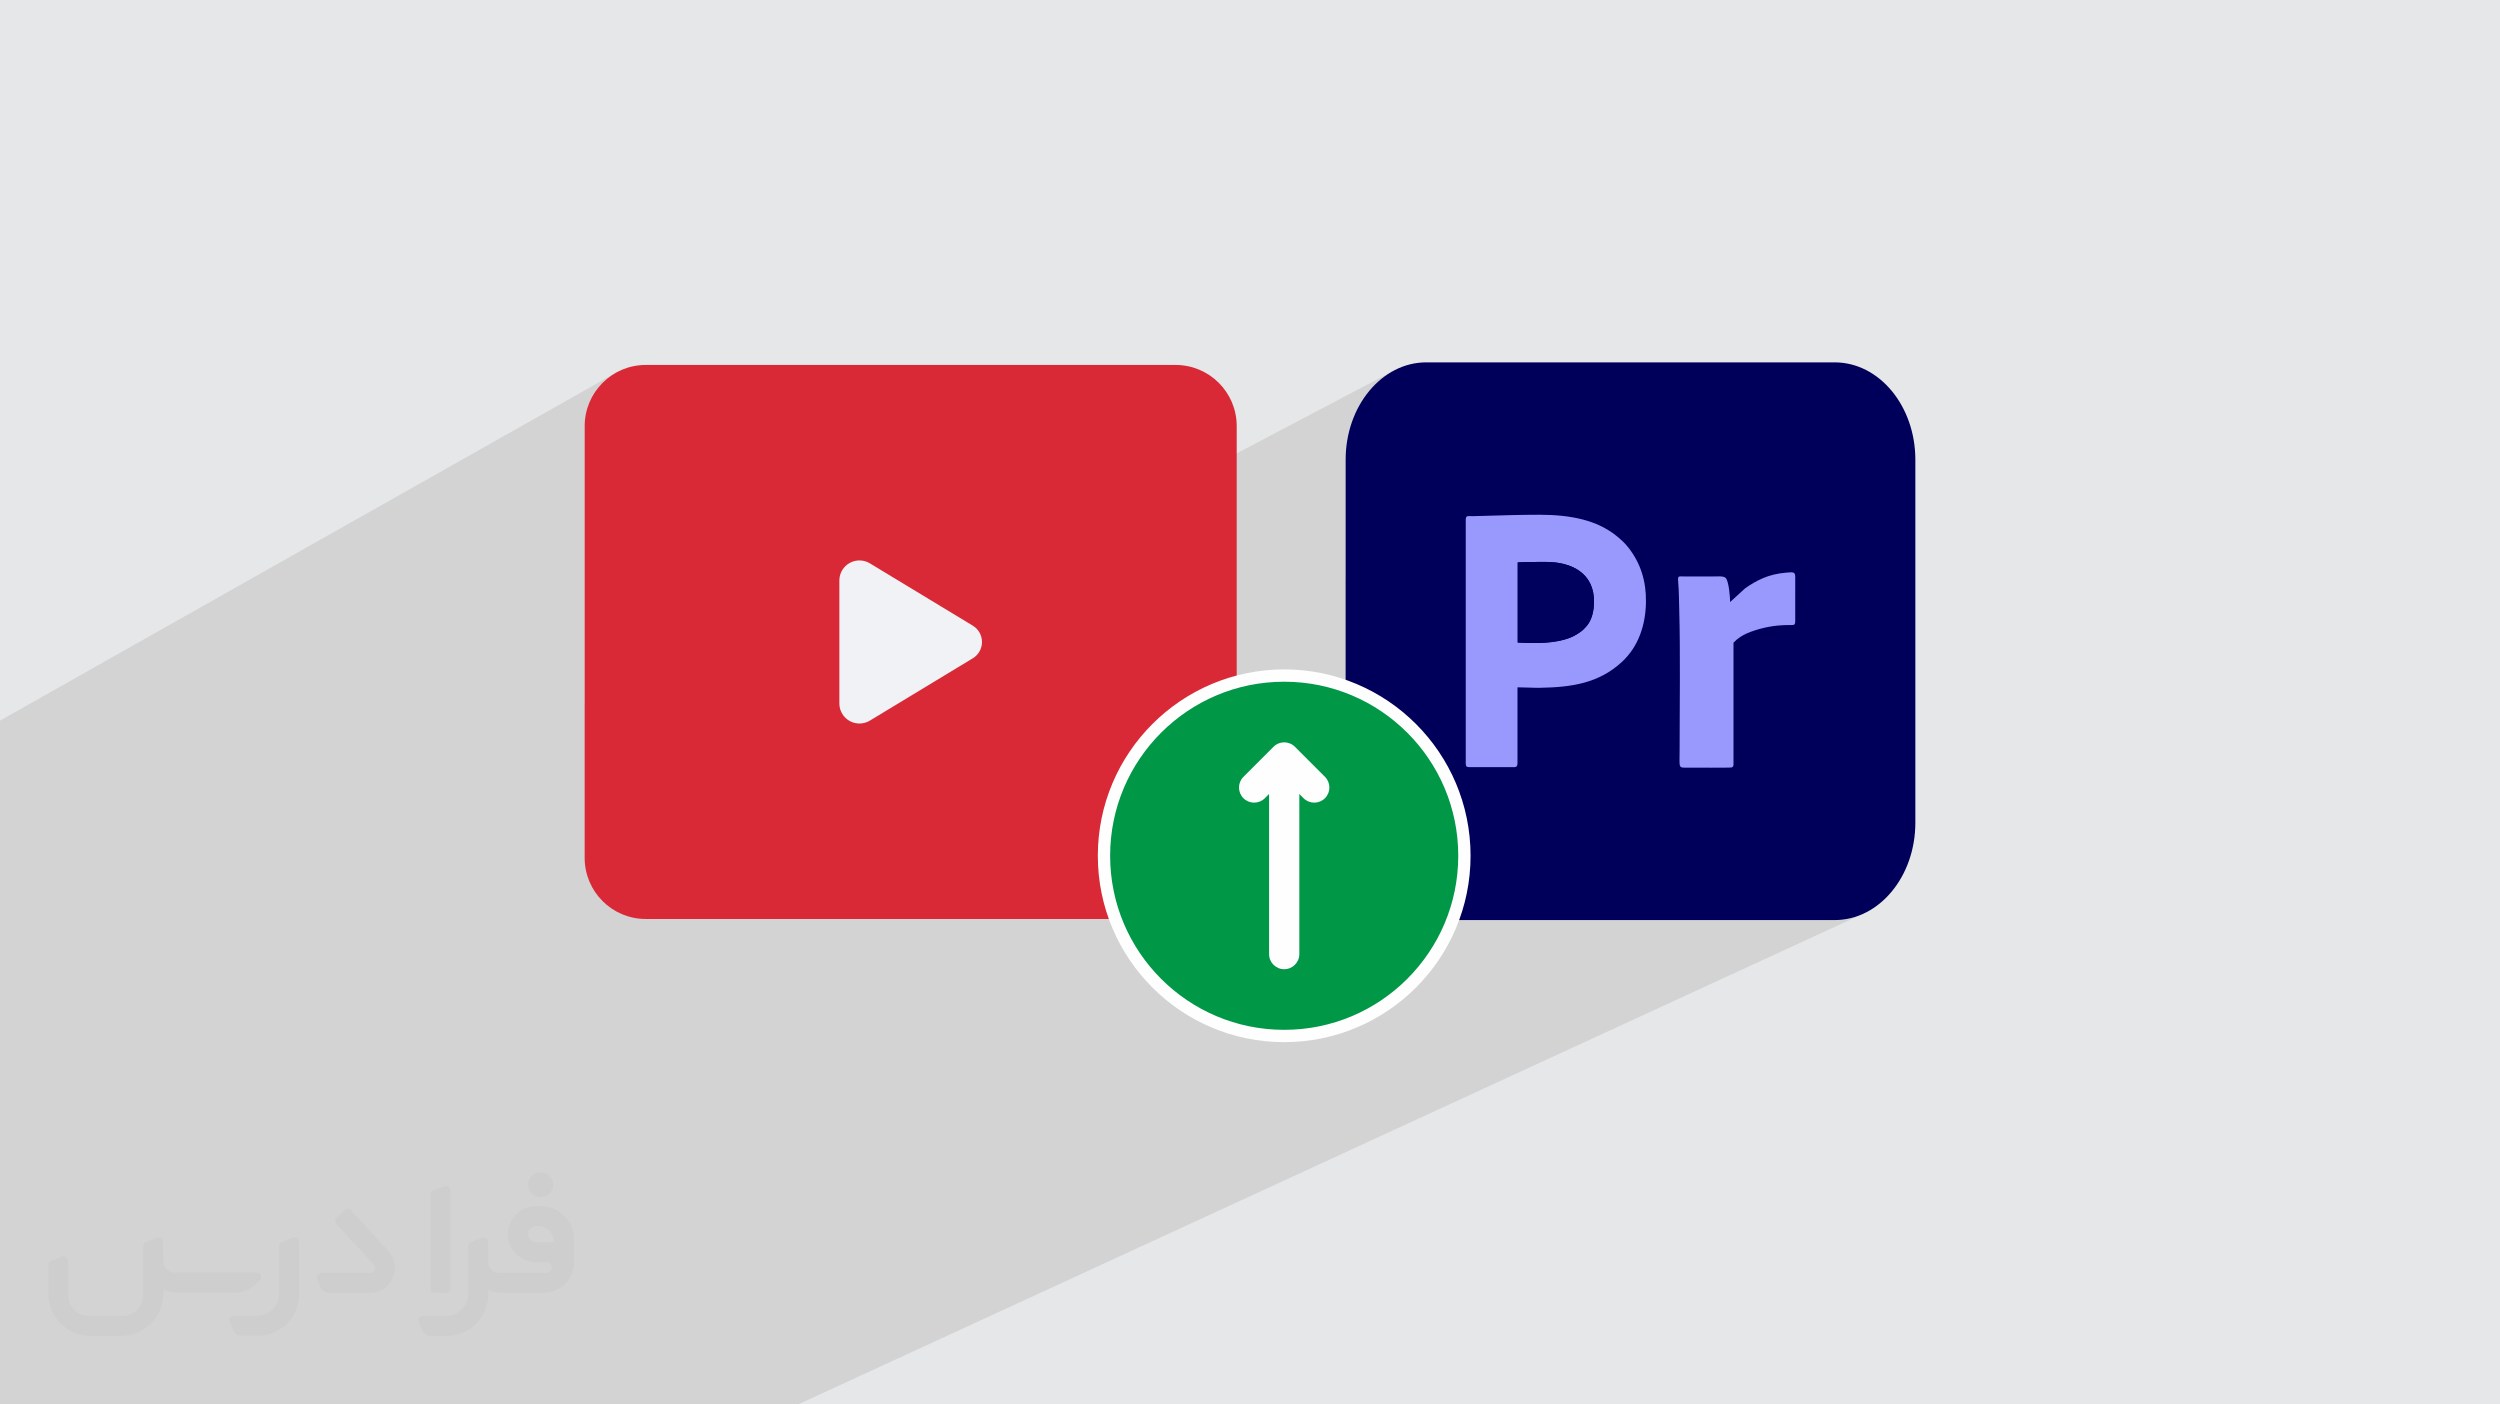
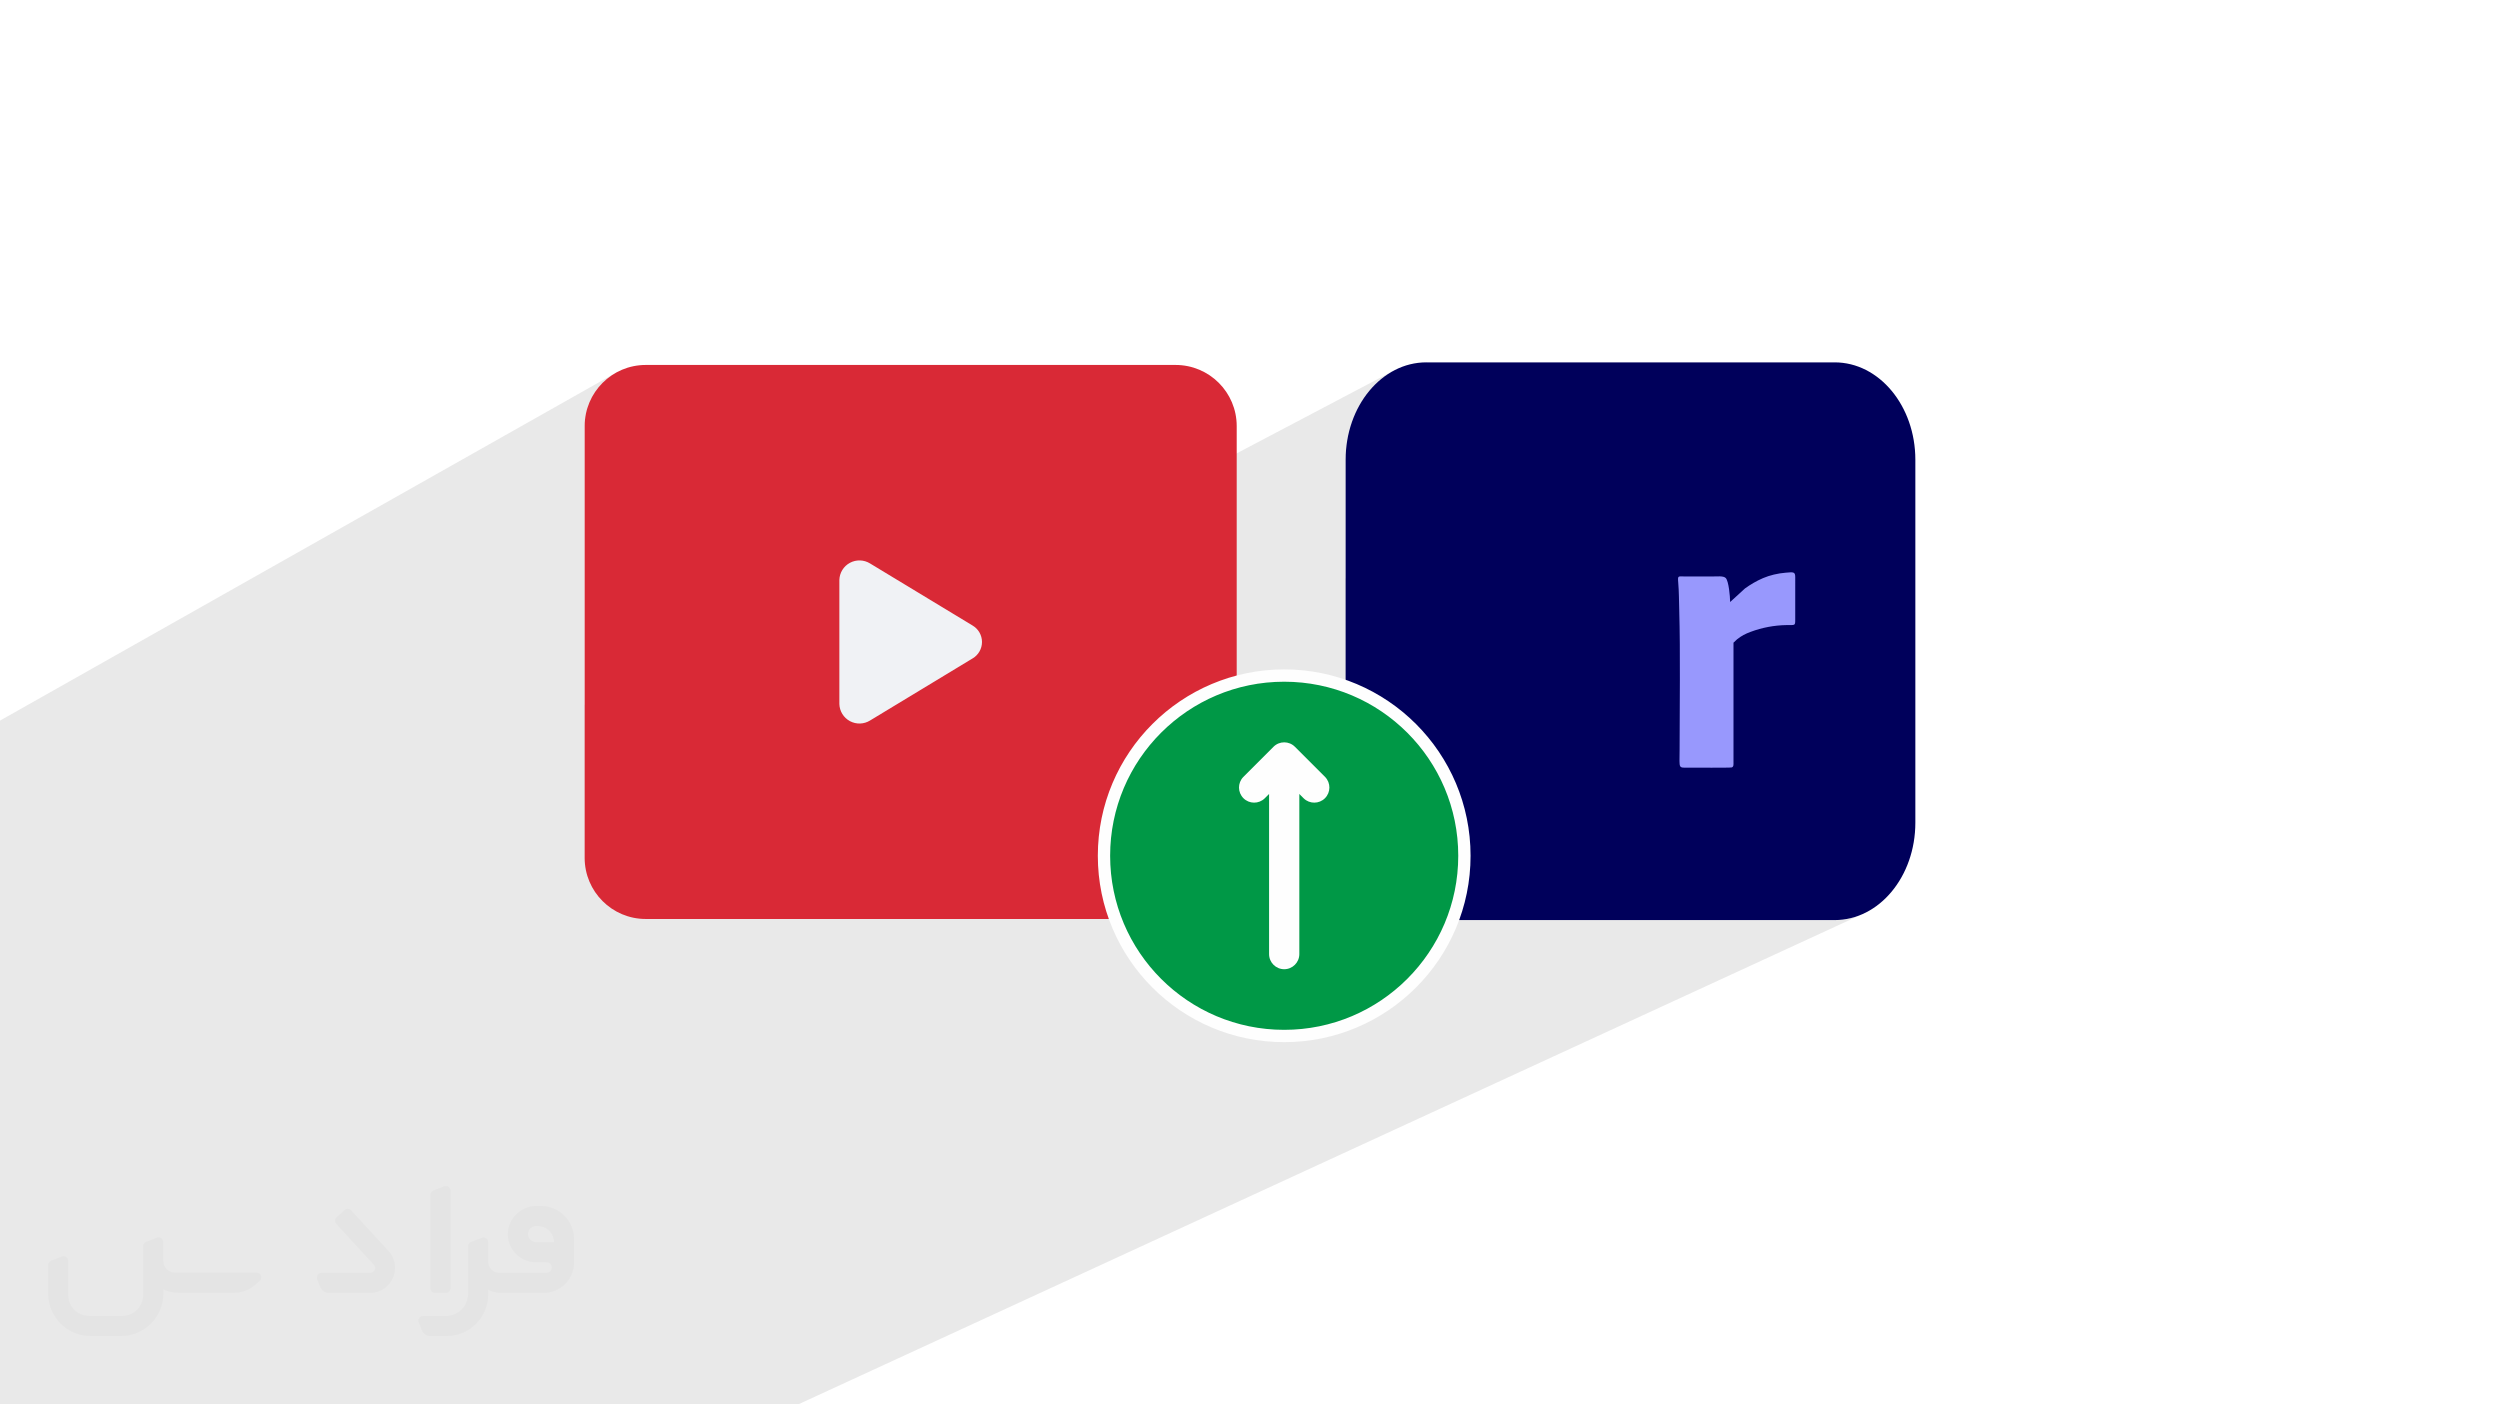
<svg xmlns="http://www.w3.org/2000/svg" xml:space="preserve" width="94.192mm" height="52.917mm" version="1.0" style="shape-rendering:geometricPrecision; text-rendering:geometricPrecision; image-rendering:optimizeQuality; fill-rule:evenodd; clip-rule:evenodd" viewBox="0 0 9404.92 5283.66">
  <defs>
    <style type="text/css">
   
    .fil3 {fill:#00005B}
    .fil5 {fill:#00005D}
    .fil4 {fill:#9898FD}
    .fil9 {fill:#FEFEFE;fill-rule:nonzero}
    .fil8 {fill:#009846;fill-rule:nonzero}
    .fil6 {fill:#D92936;fill-rule:nonzero}
    .fil7 {fill:#F0F2F5;fill-rule:nonzero}
    .fil2 {fill:#373435;fill-rule:nonzero;fill-opacity:0.031}
    .fil1 {fill:#2B2A29;fill-opacity:0.102}
    .fil0 {fill:#E6E7E8}
   
  </style>
  </defs>
  <g id="Layer_x0020_1">
-     <polygon class="fil0" points="-0,0 9404.92,0 9404.92,5283.66 -0,5283.66 " />
    <path class="fil1" d="M152.63 5283.66l-0.4 0 -0.01 0 -15.17 0 -33.54 0 -12.83 0 -0.01 0 -0.69 0 -27.93 0 -18.24 0 -22.56 0 -21.26 0 0 -10.19 0 -14.44 0 -0.02 0 -0.01 0 -0.02 0 -22.21 0 -38.35 0 -66.97 0 -58.23 0 -76.2 0 -0.01 0 -32.59 0 -32.87 0 -11.37 0 -11.69 0 -23.33 0 -7.74 0 -92.2 0 -15.27 0 -0.4 0 -0.01 0 -0.01 0 -0.02 0 -7.59 0 -59.9 0 -289.35 0 -0.1 0 -30.05 0 -9.27 0 -5.32 0 -8.42 0 -16.6 0 -73.39 0 -113.27 0 -287.67 0 -39.5 0 -977.52 0 -13.73 0 -126.89 2319.79 -1310.24 -18.96 11.51 -17.7 13.24 -16.34 14.85 -14.85 16.33 -13.23 17.7 -11.52 18.96 -9.69 20.11 -7.74 21.13 -5.66 22.04 -3.48 22.84 -1.19 23.51 0 14.53 0 1034.11 998.01 -534.31 9.16 -4.15 9.49 -2.88 9.72 -1.6 9.8 -0.33 9.76 0.95 9.59 2.21 9.3 3.46 8.88 4.72 275.98 167.09 1698.58 -894.75 -13.45 7.34 -13.09 8.09 -12.71 8.83 -12.32 9.54 -11.91 10.21 -11.47 10.87 -11.01 11.52 -10.54 12.13 -10.05 12.72 -9.55 13.29 -9.02 13.85 -8.47 14.36 -7.9 14.87 -7.32 15.35 -6.7 15.8 -6.09 16.23 -5.43 16.63 -4.77 17.02 -4.09 17.38 -3.39 17.72 -2.67 18.04 -1.94 18.33 -1.17 18.6 -0.4 18.85 0 446.5 456.08 -232.98 2.98 -1.18 3.63 -0.43 4.18 0.03 4.65 0.21 5.03 0.11 4.5 -0.05 4.51 -0.07 4.51 -0.1 4.51 -0.11 4.5 -0.13 4.5 -0.14 4.5 -0.15 4.48 -0.15 13.23 -0.43 13.38 -0.42 13.5 -0.41 13.6 -0.4 13.69 -0.38 13.75 -0.37 13.78 -0.34 13.8 -0.33 13.78 -0.29 13.76 -0.27 13.71 -0.23 13.64 -0.2 13.53 -0.16 13.42 -0.11 13.28 -0.08 13.12 -0.02 21.73 0.24 21.3 0.74 20.87 1.28 20.41 1.83 19.94 2.42 19.47 3.03 18.99 3.67 18.48 4.34 17.98 5.05 17.46 5.78 16.93 6.53 16.39 7.33 15.84 8.14 15.27 8.99 14.7 9.86 14.11 10.75 6.55 5.38 6.15 5.22 5.82 5.17 5.56 5.22 5.38 5.41 5.29 5.7 5.27 6.09 5.33 6.62 8.19 10.99 7.62 11.2 7.07 11.43 6.5 11.65 5.96 11.88 5.4 12.12 4.86 12.35 4.31 12.59 3.76 12.84 3.24 13.09 2.69 13.34 2.16 13.6 1.62 13.85 0.71 9.26 124.42 -61.78 3.25 -1.11 4.82 -0.26 6.62 0.17 8.68 0.15 105.51 0 5.98 -0.11 6.57 -0.22 6.87 -0.14 6.86 0.09 6.57 0.5 5.97 1.09 5.08 1.86 3.9 2.78 3.94 6.36 3.36 9.66 2.82 12.02 2.27 13.43 1.76 13.89 0.6 6.38 106.9 -52.69 9.21 -4.48 9.52 -4.24 9.75 -3.88 10.12 -3.53 10.45 -3.17 10.73 -2.79 10.96 -2.39 11.12 -1.98 11.24 -1.57 11.31 -1.13 9.52 -0.78 7.78 -0.49 6.16 0.07 4.71 0.9 3.39 1.97 2.24 3.31 1.22 4.9 0.34 6.76 -0.03 159.84 -0.08 7.75 -0.48 5.52 -1.27 3.66 -2.4 2.19 -183.54 89.5 333.75 1021.82 2.29 0 15.63 -0.48 15.42 -1.41 15.2 -2.34 14.95 -3.23 14.69 -4.08 14.41 -4.94 14.11 -5.76 -99.04 45.62 587.6 1798.97 -587.6 -1798.97 -2576.59 1186.99 -374.32 611.97 374.32 -611.97 -1328.42 611.97 -51.19 0 -856.2 0 -50.43 0 -50.38 0 -45.78 0 -91.16 0 -306.85 0 -47.44 0 -31.98 0 -44.7 0 -68.53 0 -268.08 0 -32.27 0 -279.19 0 -20.06 0 -24.32 0 -3.39 0 -26.86 0 -21.19 0 -26.19 0 -10.69 0 -7.87 0 -46.76 0 -143.45 0 -24.97 0 -2.55 0 -44.19 0 -0.01 0 -0.04 0 -12.59 0 -3.5 0 -5.89 0 -28.57 0 -0.88 0 -78.01 0 -7.47 0 -28.43 0 -6.28 0 -46.59 0 -4.59 0zm6746.92 -1822.35l-333.75 -1021.82 -44.49 21.7 0 405.5 0.05 3.12 0.04 3.15 -0.08 3.08 -0.32 2.91 -0.69 2.65 -1.17 2.3 -1.77 1.84 -2.49 1.3 -1024.39 489.83 -2.77 11.99 -9.14 32.17 -10.65 31.5 -3.47 8.82 1435.09 0zm-392.59 -1224.62l125.57 -61.89 -125.57 61.89z" />
    <g id="_1913073612320">
-       <path class="fil2" d="M1125.4 4672.59l0 197.03c0,20.41 -3.74,40.82 -11.66,59.56 -7.92,18.74 -19.16,36.25 -33.74,50.4 -14.58,14.58 -31.65,25.82 -50.4,33.74 -18.74,7.92 -39.15,11.66 -59.56,11.66l-60.82 0c-7.08,0 -14.16,-2.08 -19.99,-6.25 -5.83,-4.16 -10.41,-9.58 -12.92,-16.25l-11.24 -29.16c-0.83,-2.5 -1.25,-5.41 -1.25,-8.33 0,-2.92 1.25,-5.42 2.92,-7.92 1.67,-2.5 3.74,-4.16 6.25,-5.41 2.5,-1.25 5.41,-2.09 7.91,-1.67l86.23 0c22.08,0 42.91,-8.75 58.73,-24.57 15.41,-15.42 24.15,-36.65 24.15,-58.73l0 -179.12c0,-3.33 1.26,-6.66 3.33,-9.58 2.09,-2.92 5,-5 7.92,-6.25l40.82 -15.83c2.5,-0.84 5.41,-1.25 8.33,-0.84 2.92,0.42 5.42,1.26 7.5,2.92 2.09,1.67 4.17,3.75 5.42,6.25 1.25,2.92 2.08,5.83 2.08,8.33z" />
      <path class="fil2" d="M2033.88 4536.8l-15 0c-59.57,0 -109.13,48.73 -108.31,107.88 0.42,27.5 12.08,54.16 31.66,73.32 19.57,19.57 46.23,30.4 74.14,30.4l39.57 0c5.42,0 10.41,2.08 14.17,5.83 3.74,3.74 5.83,8.75 5.83,14.16 0,5.42 -2.09,10.41 -5.83,14.17 -3.75,3.74 -8.75,5.83 -14.17,5.83l-179.11 0c-10.83,0 -20.83,-4.58 -28.33,-12.08 -7.5,-7.5 -11.66,-17.91 -12.08,-28.33l0 -74.98c0,-2.92 -0.83,-5.41 -2.08,-7.92 -1.25,-2.5 -3.33,-4.57 -5.42,-6.24 -2.08,-1.67 -4.99,-2.51 -7.5,-2.92 -2.92,-0.42 -5.41,0 -8.33,0.83l-41.24 15.83c-2.92,1.25 -5.83,3.33 -7.92,6.25 -2.08,2.92 -2.92,6.25 -2.92,9.58l0 179.12c0,22.08 -8.75,43.32 -24.15,58.73 -15.42,15.42 -36.65,24.57 -58.73,24.57l-86.64 0.01c-2.92,0 -5.42,0.83 -7.92,2.08 -2.5,1.25 -4.58,3.33 -6.25,5.42 -1.66,2.5 -2.5,4.99 -2.92,7.5 -0.41,2.92 0,5.41 1.26,8.33l11.24 29.16c2.5,6.67 7.08,12.5 12.91,16.66 5.83,4.16 12.91,6.25 20,5.83l60.81 0c41.24,0 80.81,-16.25 109.97,-45.82 29.16,-29.16 45.81,-68.74 45.81,-109.97l0 -18.32c15.84,7.91 33.33,12.08 50.82,12.08l157.03 0c30.41,0 59.99,-12.08 81.65,-33.74 21.66,-21.67 33.74,-50.82 33.74,-81.65l0 -85.81c0,-33.32 -13.33,-65.39 -36.65,-89.14 -23.74,-23.74 -55.82,-36.65 -89.14,-36.65zm50.39 136.2l-66.64 0c-7.92,0 -15.42,-2.5 -21.25,-7.91 -5.83,-5.42 -9.59,-12.5 -10.41,-20.42 0,-4.16 0.42,-8.75 2.08,-12.91 1.67,-4.16 3.75,-7.91 6.67,-10.82 5.83,-5.42 13.75,-8.76 21.66,-8.76l7.09 0c16.25,0 31.65,6.25 42.9,17.91 11.66,11.25 17.91,26.66 17.91,42.91z" />
      <path class="fil2" d="M1694.39 4478.9l0 367.39c0,2.08 -0.42,4.57 -1.25,6.66 -0.84,2.09 -2.09,4.16 -3.75,5.83 -1.67,1.67 -3.33,2.92 -5.41,3.74 -2.09,0.84 -4.16,1.26 -6.67,1.26l-40.82 0c-2.08,0 -4.58,-0.42 -6.66,-1.26 -2.09,-0.83 -4.16,-2.08 -5.42,-3.74 -1.66,-1.67 -2.92,-3.74 -3.74,-5.83 -0.83,-2.09 -1.25,-4.58 -1.25,-6.66l0 -351.57c0,-3.32 0.83,-6.66 2.92,-9.58 2.08,-2.92 4.58,-5 7.91,-6.25l40.83 -15.83c2.5,-0.84 5.41,-1.25 8.33,-1.25 2.92,0.41 5.41,1.25 7.5,2.92 2.5,1.66 4.16,3.74 5.41,6.24 1.25,2.09 2.09,5 2.09,7.92z" />
      <path class="fil2" d="M1391.56 4863.79l-153.7 0c-7.08,0 -14.17,-2.09 -20,-6.25 -5.83,-4.16 -10.41,-9.99 -13.33,-16.66l-11.24 -28.74c-0.83,-2.51 -1.25,-5.42 -0.83,-8.34 0.41,-2.92 1.25,-5.41 2.92,-7.91 1.66,-2.51 3.74,-4.16 6.24,-5.42 2.51,-1.25 5.42,-2.08 7.92,-2.08l184.11 0c3.33,0 6.66,-1.25 9.58,-2.92 2.93,-2.09 5,-4.58 6.67,-7.92 1.25,-3.33 1.67,-6.66 1.25,-9.99 -0.42,-3.33 -2.08,-6.67 -4.16,-9.17l-141.63 -154.12c-2.92,-3.33 -4.58,-7.92 -4.58,-12.5 0,-4.58 2.09,-8.75 5.83,-12.08l29.58 -27.49c3.33,-2.92 7.92,-4.58 12.5,-4.58 4.58,0.42 8.75,2.09 12.08,5.83l140.37 152.87c55.41,59.57 12.5,157.46 -69.56,157.46z" />
      <path class="fil2" d="M977.53 4817.97l-20 17.07c-20.83,17.91 -47.49,27.91 -74.98,27.91l-211.19 0c-19.57,0 -39.15,-4.16 -57.06,-12.49l0 16.25c0,20.82 -4.16,41.65 -12.08,60.81 -7.91,19.16 -19.57,36.65 -34.57,51.65 -14.58,14.58 -32.07,26.24 -51.65,34.58 -19.16,7.91 -39.99,12.07 -60.82,12.07l-114.55 0.01c-20.83,0 -41.66,-4.17 -60.82,-12.08 -19.16,-7.92 -36.65,-19.58 -51.65,-34.58 -14.58,-14.58 -26.24,-32.07 -34.57,-51.65 -7.92,-19.16 -12.08,-39.98 -12.08,-60.81l0 -107.89c0,-3.33 1.25,-6.66 2.92,-9.58 2.09,-2.92 4.58,-5 7.92,-6.25l40.82 -15.83c2.5,-0.84 5.41,-1.26 8.33,-0.84 2.92,0.42 5.42,1.25 7.5,2.92 2.09,1.67 4.16,3.75 5.42,6.25 1.25,2.5 2.08,5 2.08,7.92l0 128.71c0,20.83 8.34,40.82 22.92,55.41 14.58,14.58 34.57,22.91 55.4,22.91l125.79 0c20.83,0 40.41,-8.34 54.99,-22.92 14.58,-14.58 22.92,-34.57 22.92,-55.4l0 -184.11c0,-3.33 1.25,-6.67 2.92,-9.59 2.08,-2.92 4.57,-4.99 7.91,-6.24l40.82 -15.84c2.51,-0.83 5.42,-1.25 8.34,-0.83 2.92,0.42 5.41,1.25 7.91,2.92 2.51,1.67 4.17,3.74 5.42,6.25 1.25,2.5 2.08,5.41 2.08,7.91l0 70.4c0,11.66 4.58,23.32 12.92,31.65 8.33,8.34 19.57,13.33 31.65,13.33l307.4 0c3.33,0 7.09,0.84 9.59,2.92 2.92,2.09 5,5 6.25,7.92 1.25,3.33 1.25,6.66 0.41,10.41 0,3.74 -2.08,6.66 -4.57,8.75z" />
-       <path class="fil2" d="M2033.88 4503.89c25.82,0 47.07,-21.25 47.07,-47.07 0,-25.83 -21.25,-47.07 -47.07,-47.07 -25.83,0 -47.08,21.24 -47.08,47.07 0,25.82 21.25,47.07 47.08,47.07z" />
    </g>
    <g id="_1913073614432">
      <g>
        <path class="fil3" d="M5365.84 1363.21l1535.99 0c167.71,0 303.66,164.05 303.66,366.37l0 1365.4c0,202.29 -135.98,366.34 -303.66,366.34l-1535.99 0c-167.67,0 -303.64,-164.05 -303.64,-366.37l0 -1365.4c0,-202.3 135.99,-366.38 303.64,-366.38l0 0.04z" />
-         <path class="fil4" d="M5709.63 2417.12l0 -301.36c23,-1.91 82.4,-1.82 107.74,-1.77 92.41,0.17 181.3,40.44 179.2,152.36 -0.63,33.45 -8.36,63.66 -24.61,84.87 -5.25,6.85 -7.15,8.12 -13.07,14.59 -10.44,11.35 -34.47,26.1 -50.52,32.46 -59.41,23.52 -131.03,22.32 -198.68,18.82l-0.03 0 -0.02 0.03zm-195.5 -463.24l0 917.94c0,10.51 2.68,14.23 13.35,14.23l168.04 0c10.56,0 13.26,-5.03 13.26,-15.25l0 -285.15c28.7,0 56.73,2.31 86.11,1.78 119.02,-2.05 220.44,-17.61 306.74,-97.32 61.47,-56.79 89.09,-137.27 90.42,-224.74 1.21,-78.88 -19.92,-146.07 -65.06,-204.1 -14.36,-18.43 -27.27,-30.14 -45.36,-44.82 -73.66,-59.83 -172.85,-79.97 -289.86,-79.97 -69.48,0 -146.84,2.16 -216.96,4.43 -11.95,0.4 -24.02,0.81 -36.04,0.9 -13.85,0.09 -24.61,-3.9 -24.61,12.09l-0.01 0 0 0.02 0 -0.05 0 0.01 -0.01 0z" />
        <path class="fil4" d="M6508.7 2264.76c-0.31,-21.47 -5.22,-78.58 -16.53,-90.27 -8.56,-8.81 -32.91,-5.84 -47.81,-5.84l-105.51 0c-26.08,0 -27.74,-4.8 -25.43,22.79 2.81,33.7 2.85,67.51 3.75,101.53 4.65,170.99 1.41,355.11 1.41,528.64 0,73.19 -7.27,66.19 38.7,66.19 12.3,0 152.36,1 157.6,-0.79 7.71,-2.64 6.44,-12.13 6.42,-20.32l0 -449.1c4.99,-3.41 8.34,-8.61 13.53,-12.63 17.25,-13.37 29.93,-20.13 51.7,-28.22 42.61,-15.84 87.84,-24.49 134.43,-25.23 32.17,-0.5 32.62,3.33 32.6,-20.64l0.03 -159.84c0.12,-20.74 -7.51,-18.9 -35.36,-16.64 -30.2,2.43 -60.27,9.6 -85.7,20.43 -25.77,10.99 -48.31,24.74 -67.83,38.75l-56 51.17 0 0 -0.05 0.05 0.04 -0.02z" />
-         <path class="fil5" d="M5709.63 2417.12c67.63,3.48 139.26,4.66 198.68,-18.83 16.07,-6.35 40.11,-21.1 50.54,-32.46 5.92,-6.49 7.84,-7.7 13.08,-14.58 16.29,-21.24 24.03,-51.45 24.62,-84.89 2.09,-111.96 -86.81,-152.17 -179.21,-152.35 -25.34,-0.05 -84.76,-0.14 -107.76,1.76l0 301.4 0.03 -0.04 0 0 0.01 -0.01z" />
      </g>
      <g>
        <path id="Path" class="fil6" d="M4652.45 1602.9l0 14.53 0 1595.25 0 14.54c0,127.01 -102.96,229.97 -229.97,229.97l-1993.07 0c-127.01,0 -229.97,-102.96 -229.97,-229.97l0 -14.54 0 -1595.25 0 -14.53c0,-127.02 102.96,-229.97 229.97,-229.97l1993.07 0c127.01,0 229.97,102.95 229.97,229.97z" />
        <path id="Path_0" class="fil7" d="M3658.76 2477l-385.66 233.5c-22.99,14.28 -51.83,15.19 -75.67,2.39 -23.83,-12.8 -39,-37.36 -39.78,-64.4l0 -466.84c0.78,-27.04 15.95,-51.6 39.78,-64.4 23.83,-12.79 52.68,-11.88 75.67,2.39l385.66 233.5c21.97,12.9 35.46,36.47 35.46,61.95 0,25.47 -13.49,49.04 -35.46,61.94z" />
      </g>
      <g>
        <path id="Oval" class="fil8" d="M5509.07 3219.39c0,-374.41 -303.53,-677.94 -677.94,-677.94 -374.42,0 -677.95,303.53 -677.95,677.94 0,374.42 303.53,677.95 677.95,677.95 374.41,0 677.94,-303.53 677.94,-677.95z" />
        <path class="fil9" d="M5485.91 3219.39c0,-180.82 -73.29,-344.52 -191.78,-463.01 -118.49,-118.49 -282.19,-191.78 -463.01,-191.78 -180.82,0 -344.52,73.29 -463.01,191.78 -118.49,118.49 -191.78,282.19 -191.78,463.01 0,180.83 73.29,344.52 191.78,463.01 118.49,118.49 282.19,191.78 463.01,191.78 180.82,0 344.52,-73.29 463.01,-191.78 118.49,-118.49 191.78,-282.18 191.78,-463.01zm-159.04 -495.75c126.88,126.88 205.36,302.15 205.36,495.75 0,193.6 -78.48,368.88 -205.36,495.75 -126.88,126.88 -302.15,205.36 -495.75,205.36 -193.6,0 -368.88,-78.48 -495.75,-205.36 -126.88,-126.87 -205.36,-302.15 -205.36,-495.75 0,-193.6 78.48,-368.87 205.36,-495.75 126.87,-126.88 302.15,-205.35 495.75,-205.35 193.6,0 368.87,78.47 495.75,205.35z" />
        <path id="Path_1" class="fil9" d="M4757.56 3003.55l16.66 -16.67 0 602.37c0,31.43 25.48,56.9 56.9,56.9 31.42,0 56.9,-25.47 56.9,-56.9l0 -602.37 16.67 16.67c22.33,21.57 57.81,21.26 79.76,-0.69 21.95,-21.96 22.26,-57.44 0.7,-79.77l-113.81 -113.81c-22.22,-22.22 -58.24,-22.22 -80.46,0l-113.81 113.81c-21.57,22.33 -21.26,57.81 0.7,79.77 21.95,21.95 57.43,22.26 79.76,0.69l0.01 0z" />
      </g>
    </g>
  </g>
</svg>